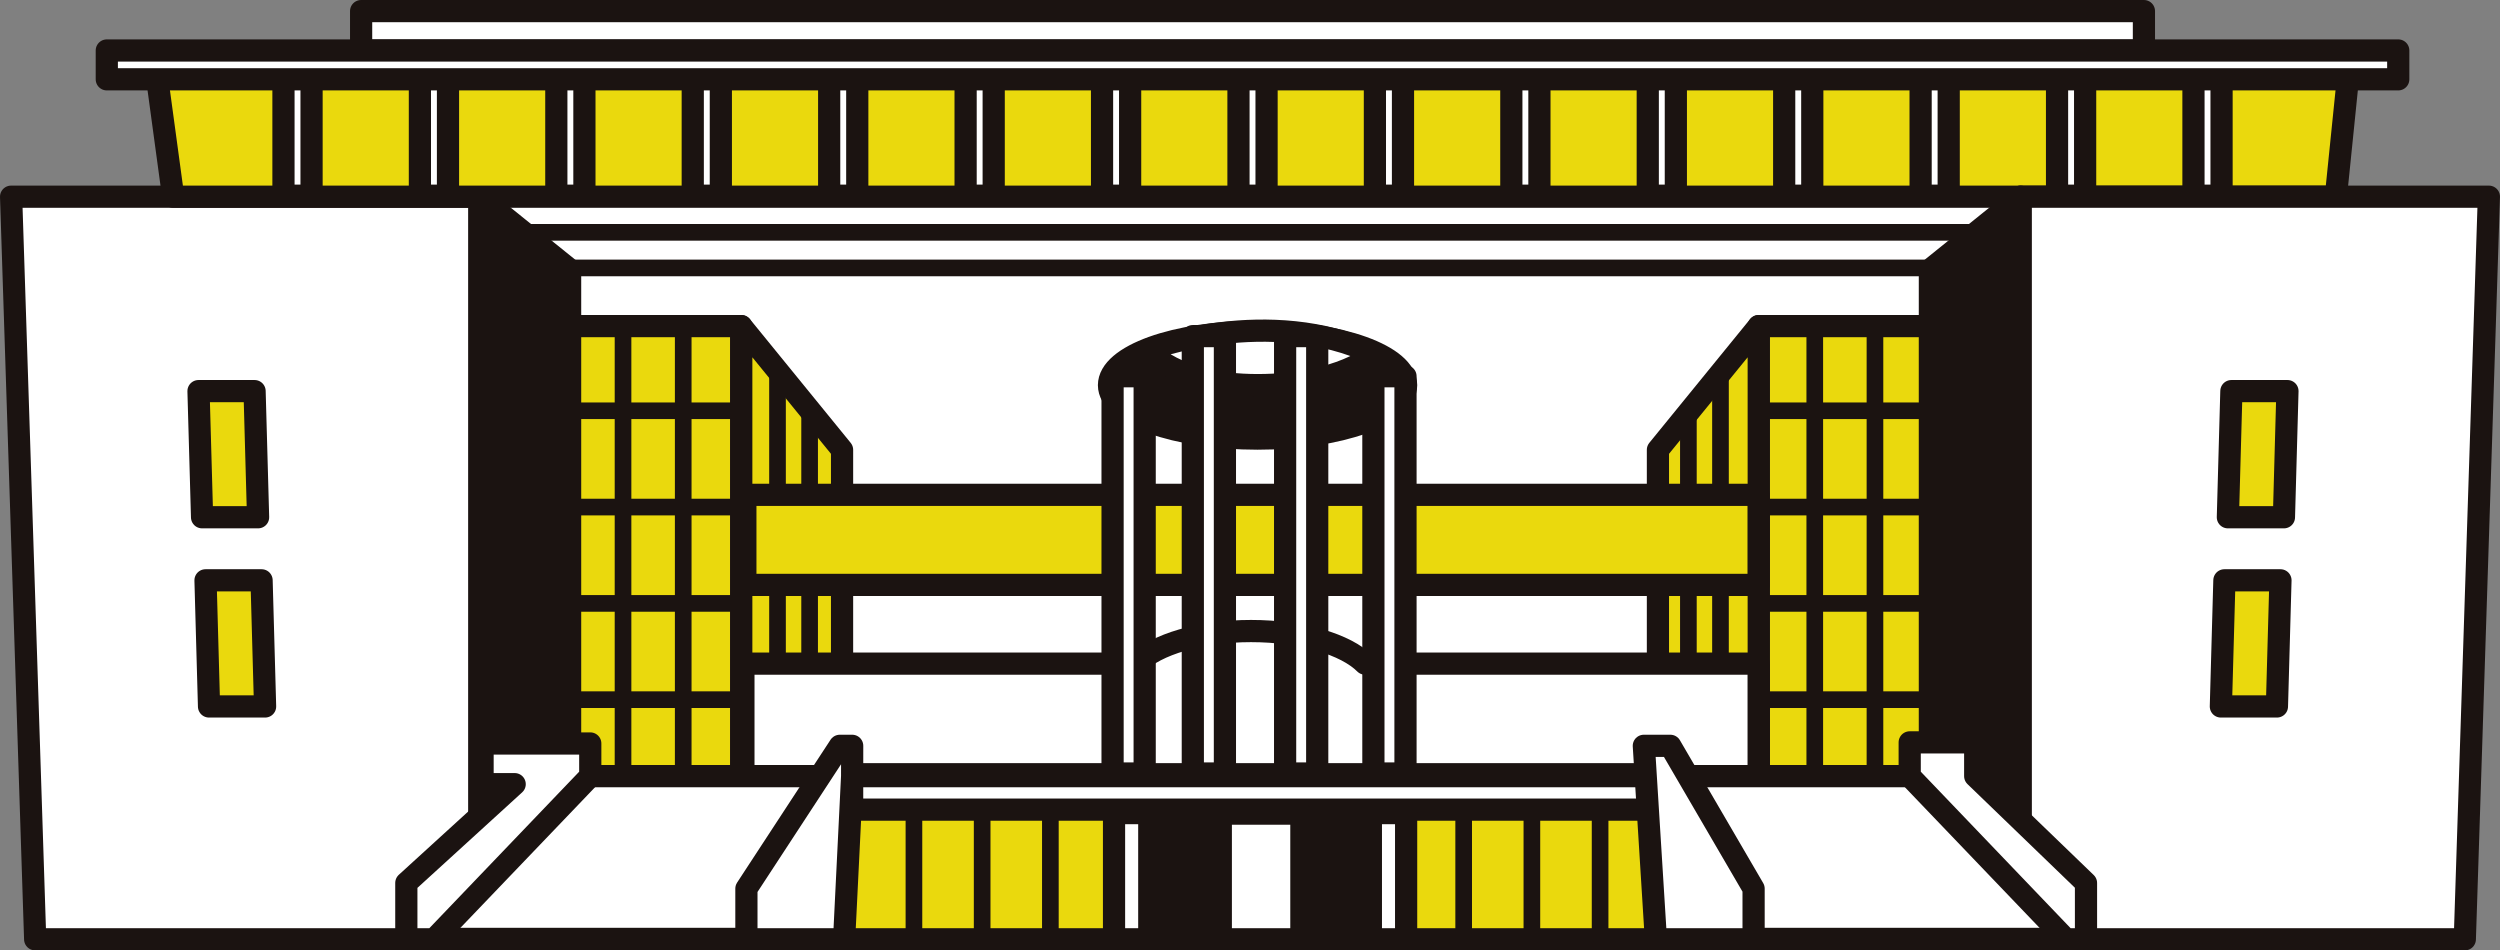
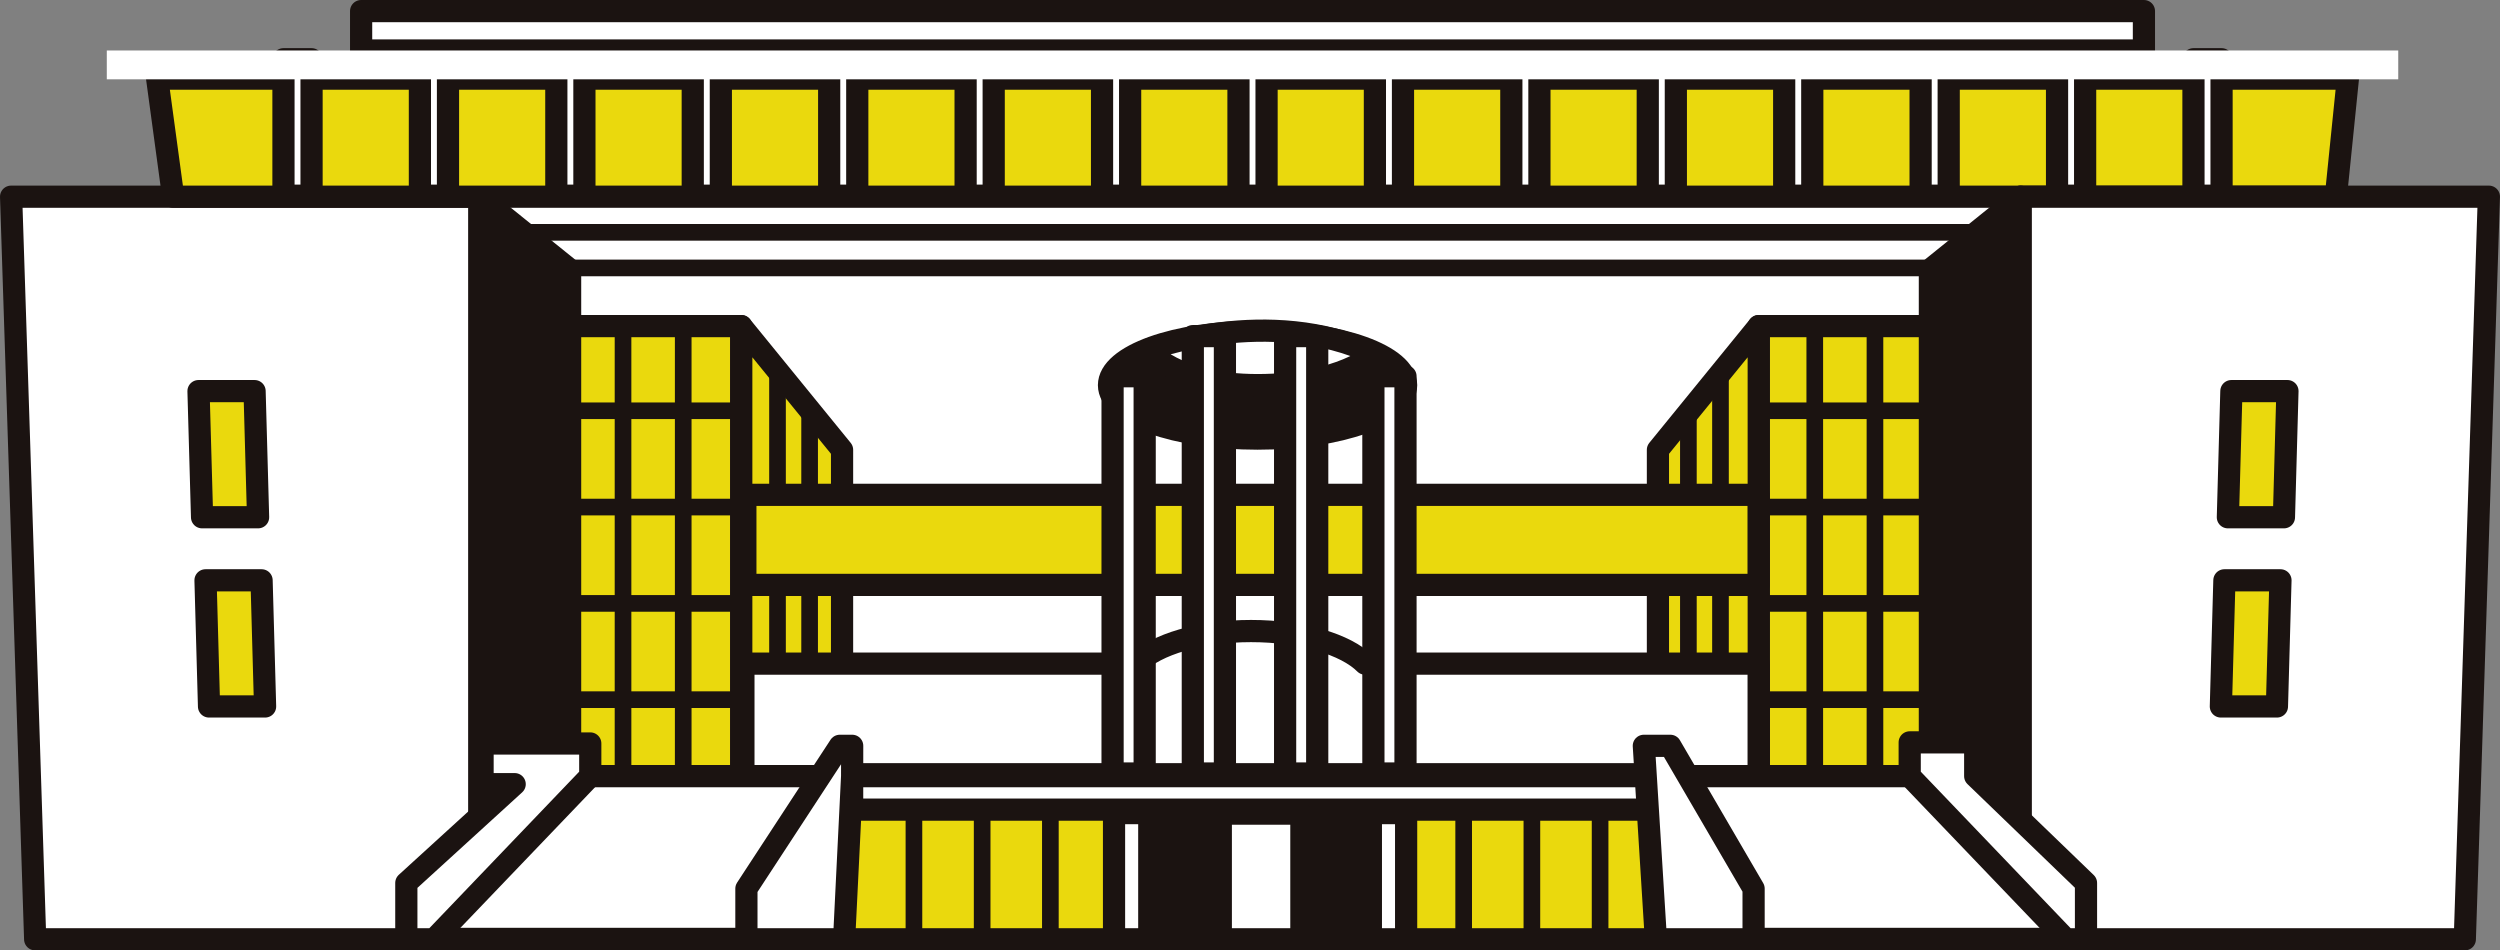
<svg xmlns="http://www.w3.org/2000/svg" width="225.174" height="85.6" viewBox="0 0 225.174 85.6">
  <rect x="0" y="0" width="225.174" height="85.6" fill="#808080" stroke="none" />
  <defs>
    <clipPath id="clip-path">
      <rect id="長方形_1038" data-name="長方形 1038" width="225.174" height="85.6" transform="translate(0 0)" fill="none" />
    </clipPath>
  </defs>
  <g id="グループ_236" data-name="グループ 236" transform="translate(0 0)">
    <path id="パス_6118" data-name="パス 6118" d="M32.262,13.65V72.922h155.77V13.289Z" fill="#fff" />
    <path id="パス_6119" data-name="パス 6119" d="M32.262,13.65V72.922h155.77V13.289Z" fill="none" stroke="#1b1311" stroke-linecap="round" stroke-linejoin="round" stroke-width="2" />
    <path id="パス_6120" data-name="パス 6120" d="M43.185,84.6H3.168L1,17.717H43.185Z" fill="#fff" />
    <g id="グループ_225" data-name="グループ 225">
      <g id="グループ_224" data-name="グループ 224" clip-path="url(#clip-path)">
        <path id="パス_6121" data-name="パス 6121" d="M43.185,84.6H3.168L1,17.717H43.185Z" fill="none" stroke="#1b1311" stroke-linecap="round" stroke-linejoin="round" stroke-width="2" />
      </g>
    </g>
    <path id="パス_6122" data-name="パス 6122" d="M51.35,84.6H43.185V17.717L51.35,24.3Z" fill="#1b1311" />
    <g id="グループ_227" data-name="グループ 227">
      <g id="グループ_226" data-name="グループ 226" clip-path="url(#clip-path)">
        <path id="パス_6123" data-name="パス 6123" d="M51.35,84.6H43.185V17.717L51.35,24.3Z" fill="none" stroke="#1b1311" stroke-linecap="round" stroke-linejoin="round" stroke-width="2" />
      </g>
    </g>
    <path id="パス_6124" data-name="パス 6124" d="M210.389,17.717H15.6L14.155,7.08H211.473Z" fill="#ead90d" />
    <path id="パス_6125" data-name="パス 6125" d="M210.389,17.717H15.6L14.155,7.08H211.473Z" fill="none" stroke="#1b1311" stroke-linecap="round" stroke-linejoin="round" stroke-width="2" />
    <rect id="長方形_1040" data-name="長方形 1040" width="2.53" height="12.288" transform="translate(25.532 5.337)" fill="#fff" />
    <rect id="長方形_1041" data-name="長方形 1041" width="2.53" height="12.288" transform="translate(25.532 5.337)" fill="none" stroke="#1b1311" stroke-linecap="round" stroke-linejoin="round" stroke-width="2" />
    <rect id="長方形_1042" data-name="長方形 1042" width="2.53" height="12.288" transform="translate(37.82 5.337)" fill="#fff" />
    <rect id="長方形_1043" data-name="長方形 1043" width="2.53" height="12.288" transform="translate(37.82 5.337)" fill="none" stroke="#1b1311" stroke-linecap="round" stroke-linejoin="round" stroke-width="2" />
    <rect id="長方形_1044" data-name="長方形 1044" width="2.53" height="12.288" transform="translate(50.108 5.337)" fill="#fff" />
    <rect id="長方形_1045" data-name="長方形 1045" width="2.53" height="12.288" transform="translate(50.108 5.337)" fill="none" stroke="#1b1311" stroke-linecap="round" stroke-linejoin="round" stroke-width="2" />
    <rect id="長方形_1046" data-name="長方形 1046" width="2.53" height="12.288" transform="translate(62.396 5.337)" fill="#fff" />
    <rect id="長方形_1047" data-name="長方形 1047" width="2.53" height="12.288" transform="translate(62.396 5.337)" fill="none" stroke="#1b1311" stroke-linecap="round" stroke-linejoin="round" stroke-width="2" />
    <rect id="長方形_1048" data-name="長方形 1048" width="2.53" height="12.288" transform="translate(74.684 5.337)" fill="#fff" />
    <rect id="長方形_1049" data-name="長方形 1049" width="2.53" height="12.288" transform="translate(74.684 5.337)" fill="none" stroke="#1b1311" stroke-linecap="round" stroke-linejoin="round" stroke-width="2" />
    <rect id="長方形_1050" data-name="長方形 1050" width="2.53" height="12.288" transform="translate(86.972 5.337)" fill="#fff" />
    <rect id="長方形_1051" data-name="長方形 1051" width="2.53" height="12.288" transform="translate(86.972 5.337)" fill="none" stroke="#1b1311" stroke-linecap="round" stroke-linejoin="round" stroke-width="2" />
    <rect id="長方形_1052" data-name="長方形 1052" width="2.53" height="12.288" transform="translate(99.261 5.337)" fill="#fff" />
    <rect id="長方形_1053" data-name="長方形 1053" width="2.53" height="12.288" transform="translate(99.261 5.337)" fill="none" stroke="#1b1311" stroke-linecap="round" stroke-linejoin="round" stroke-width="2" />
    <rect id="長方形_1054" data-name="長方形 1054" width="2.53" height="12.288" transform="translate(111.549 5.337)" fill="#fff" />
    <rect id="長方形_1055" data-name="長方形 1055" width="2.53" height="12.288" transform="translate(111.549 5.337)" fill="none" stroke="#1b1311" stroke-linecap="round" stroke-linejoin="round" stroke-width="2" />
    <rect id="長方形_1056" data-name="長方形 1056" width="2.53" height="12.288" transform="translate(123.837 5.337)" fill="#fff" />
    <rect id="長方形_1057" data-name="長方形 1057" width="2.53" height="12.288" transform="translate(123.837 5.337)" fill="none" stroke="#1b1311" stroke-linecap="round" stroke-linejoin="round" stroke-width="2" />
    <rect id="長方形_1058" data-name="長方形 1058" width="2.53" height="12.288" transform="translate(136.125 5.337)" fill="#fff" />
    <rect id="長方形_1059" data-name="長方形 1059" width="2.53" height="12.288" transform="translate(136.125 5.337)" fill="none" stroke="#1b1311" stroke-linecap="round" stroke-linejoin="round" stroke-width="2" />
    <rect id="長方形_1060" data-name="長方形 1060" width="2.53" height="12.288" transform="translate(148.413 5.337)" fill="#fff" />
    <rect id="長方形_1061" data-name="長方形 1061" width="2.53" height="12.288" transform="translate(148.413 5.337)" fill="none" stroke="#1b1311" stroke-linecap="round" stroke-linejoin="round" stroke-width="2" />
    <rect id="長方形_1062" data-name="長方形 1062" width="2.53" height="12.288" transform="translate(160.701 5.337)" fill="#fff" />
    <rect id="長方形_1063" data-name="長方形 1063" width="2.53" height="12.288" transform="translate(160.701 5.337)" fill="none" stroke="#1b1311" stroke-linecap="round" stroke-linejoin="round" stroke-width="2" />
    <rect id="長方形_1064" data-name="長方形 1064" width="2.53" height="12.288" transform="translate(172.989 5.337)" fill="#fff" />
    <rect id="長方形_1065" data-name="長方形 1065" width="2.53" height="12.288" transform="translate(172.989 5.337)" fill="none" stroke="#1b1311" stroke-linecap="round" stroke-linejoin="round" stroke-width="2" />
    <rect id="長方形_1066" data-name="長方形 1066" width="2.53" height="12.288" transform="translate(185.277 5.337)" fill="#fff" />
    <rect id="長方形_1067" data-name="長方形 1067" width="2.53" height="12.288" transform="translate(185.277 5.337)" fill="none" stroke="#1b1311" stroke-linecap="round" stroke-linejoin="round" stroke-width="2" />
    <rect id="長方形_1068" data-name="長方形 1068" width="2.53" height="12.288" transform="translate(197.565 5.337)" fill="#fff" />
    <rect id="長方形_1069" data-name="長方形 1069" width="2.53" height="12.288" transform="translate(197.565 5.337)" fill="none" stroke="#1b1311" stroke-linecap="round" stroke-linejoin="round" stroke-width="2" />
    <rect id="長方形_1070" data-name="長方形 1070" width="160.576" height="3.547" transform="translate(32.526 1)" fill="#fff" />
    <g id="グループ_229" data-name="グループ 229">
      <g id="グループ_228" data-name="グループ 228" clip-path="url(#clip-path)">
        <rect id="長方形_1071" data-name="長方形 1071" width="160.576" height="3.547" transform="translate(32.526 1)" fill="none" stroke="#1b1311" stroke-linecap="round" stroke-linejoin="round" stroke-width="2" />
      </g>
    </g>
    <rect id="長方形_1073" data-name="長方形 1073" width="15.415" height="40.535" transform="translate(51.35 29.371)" fill="#ead90d" />
    <rect id="長方形_1074" data-name="長方形 1074" width="15.415" height="40.535" transform="translate(51.35 29.371)" fill="none" stroke="#1b1311" stroke-linecap="round" stroke-linejoin="round" stroke-width="2" />
    <path id="パス_6126" data-name="パス 6126" d="M66.765,29.371l9.079,11.147V69.906H66.765Z" fill="#ead90d" />
    <path id="パス_6127" data-name="パス 6127" d="M66.765,29.371l9.079,11.147V69.906H66.765Z" fill="none" stroke="#1b1311" stroke-linecap="round" stroke-linejoin="round" stroke-width="2" />
    <line id="線_511" data-name="線 511" y2="25.299" transform="translate(70.03 34.07)" fill="none" stroke="#1b1311" stroke-linecap="round" stroke-linejoin="round" stroke-width="1.5" />
    <line id="線_512" data-name="線 512" y2="25.299" transform="translate(72.922 37.322)" fill="none" stroke="#1b1311" stroke-linecap="round" stroke-linejoin="round" stroke-width="1.5" />
    <path id="パス_6128" data-name="パス 6128" d="M181.988,84.6h40.017l2.168-66.883H181.988Z" fill="#fff" />
    <g id="グループ_231" data-name="グループ 231">
      <g id="グループ_230" data-name="グループ 230" clip-path="url(#clip-path)">
        <path id="パス_6129" data-name="パス 6129" d="M181.988,84.6h40.017l2.168-66.883H181.988Z" fill="none" stroke="#1b1311" stroke-linecap="round" stroke-linejoin="round" stroke-width="2" />
      </g>
    </g>
    <path id="パス_6130" data-name="パス 6130" d="M173.824,84.6h8.165V17.717L173.824,24.3Z" fill="#1b1311" />
    <g id="グループ_233" data-name="グループ 233">
      <g id="グループ_232" data-name="グループ 232" clip-path="url(#clip-path)">
        <path id="パス_6131" data-name="パス 6131" d="M173.824,84.6h8.165V17.717L173.824,24.3Z" fill="none" stroke="#1b1311" stroke-linecap="round" stroke-linejoin="round" stroke-width="2" />
      </g>
    </g>
    <rect id="長方形_1077" data-name="長方形 1077" width="15.415" height="40.535" transform="translate(158.408 29.371)" fill="#ead90d" />
    <rect id="長方形_1078" data-name="長方形 1078" width="15.415" height="40.535" transform="translate(158.408 29.371)" fill="none" stroke="#1b1311" stroke-linecap="round" stroke-linejoin="round" stroke-width="2" />
    <path id="パス_6132" data-name="パス 6132" d="M158.408,29.371l-9.079,11.147V69.906h9.079Z" fill="#ead90d" />
    <path id="パス_6133" data-name="パス 6133" d="M158.408,29.371l-9.079,11.147V69.906h9.079Z" fill="none" stroke="#1b1311" stroke-linecap="round" stroke-linejoin="round" stroke-width="2" />
    <line id="線_513" data-name="線 513" y2="25.299" transform="translate(154.963 34.07)" fill="none" stroke="#1b1311" stroke-linecap="round" stroke-linejoin="round" stroke-width="1.5" />
    <line id="線_514" data-name="線 514" y2="25.299" transform="translate(152.072 37.322)" fill="none" stroke="#1b1311" stroke-linecap="round" stroke-linejoin="round" stroke-width="1.5" />
    <rect id="長方形_1079" data-name="長方形 1079" width="91.262" height="8.107" transform="translate(67.134 44.572)" fill="#ead90d" />
    <rect id="長方形_1080" data-name="長方形 1080" width="91.262" height="8.107" transform="translate(67.134 44.572)" fill="none" stroke="#1b1311" stroke-linecap="round" stroke-linejoin="round" stroke-width="2" />
    <g id="グループ_235" data-name="グループ 235">
      <g id="グループ_234" data-name="グループ 234" clip-path="url(#clip-path)">
        <path id="パス_6134" data-name="パス 6134" d="M122.953,59.772c-1.726-1.726-5.676-2.934-10.275-2.934s-8.55,1.208-10.276,2.934H66.959V73.453H158.4V59.772Z" fill="#fff" />
        <path id="パス_6135" data-name="パス 6135" d="M122.953,59.772c-1.726-1.726-5.676-2.934-10.275-2.934s-8.55,1.208-10.276,2.934H66.959V73.453H158.4V59.772Z" fill="none" stroke="#1b1311" stroke-linecap="round" stroke-linejoin="round" stroke-width="2" />
        <path id="パス_6136" data-name="パス 6136" d="M126.649,34.691c0,2.658-5.991,4.814-13.381,4.814s-13.382-2.156-13.382-4.814,5.991-4.814,13.382-4.814,13.381,2.156,13.381,4.814" fill="#1b1311" />
        <path id="パス_6137" data-name="パス 6137" d="M126.649,34.691c0,2.658-5.991,4.814-13.381,4.814s-13.382-2.156-13.382-4.814,5.991-4.814,13.382-4.814S126.649,32.033,126.649,34.691Z" fill="none" stroke="#1b1311" stroke-linecap="round" stroke-linejoin="round" stroke-width="2" />
        <path id="パス_6138" data-name="パス 6138" d="M149.431,84.6H75.668l1.084-14.864h71.595Z" fill="#ead90d" />
        <path id="パス_6139" data-name="パス 6139" d="M149.431,84.6H75.668l1.084-14.864h71.595Z" fill="none" stroke="#1b1311" stroke-linecap="round" stroke-linejoin="round" stroke-width="2" />
        <rect id="長方形_1081" data-name="長方形 1081" width="71.886" height="3.016" transform="translate(76.752 69.906)" fill="#fff" />
        <rect id="長方形_1082" data-name="長方形 1082" width="71.886" height="3.016" transform="translate(76.752 69.906)" fill="none" stroke="#1b1311" stroke-linecap="round" stroke-linejoin="round" stroke-width="2" />
        <rect id="長方形_1083" data-name="長方形 1083" width="20.412" height="11.462" transform="translate(103.154 73.138)" fill="#1b1311" />
        <rect id="長方形_1084" data-name="長方形 1084" width="20.412" height="11.462" transform="translate(103.154 73.138)" fill="none" stroke="#1b1311" stroke-linecap="round" stroke-linejoin="round" stroke-width="2" />
        <rect id="長方形_1085" data-name="長方形 1085" width="3.175" height="11.363" transform="translate(100.34 73.237)" fill="#fff" />
        <rect id="長方形_1086" data-name="長方形 1086" width="3.175" height="11.363" transform="translate(100.34 73.237)" fill="none" stroke="#1b1311" stroke-linecap="round" stroke-linejoin="round" stroke-width="2" />
        <rect id="長方形_1087" data-name="長方形 1087" width="3.175" height="11.363" transform="translate(123.474 73.237)" fill="#fff" />
        <rect id="長方形_1088" data-name="長方形 1088" width="3.175" height="11.363" transform="translate(123.474 73.237)" fill="none" stroke="#1b1311" stroke-linecap="round" stroke-linejoin="round" stroke-width="2" />
        <rect id="長方形_1089" data-name="長方形 1089" width="7.258" height="11.317" transform="translate(109.957 73.283)" fill="#fff" />
        <rect id="長方形_1090" data-name="長方形 1090" width="7.258" height="11.317" transform="translate(109.957 73.283)" fill="none" stroke="#1b1311" stroke-linecap="round" stroke-linejoin="round" stroke-width="2" />
        <path id="パス_6140" data-name="パス 6140" d="M123.808,31.888s-3.057,2.8-10.541,2.8-9.894-3.184-9.894-3.184,10.93-4.124,20.435.38" fill="#fff" />
        <path id="パス_6141" data-name="パス 6141" d="M123.808,31.888s-3.057,2.8-10.541,2.8-9.894-3.184-9.894-3.184S114.3,27.384,123.808,31.888Z" fill="none" stroke="#1b1311" stroke-linecap="round" stroke-linejoin="round" stroke-width="2" />
        <path id="パス_6142" data-name="パス 6142" d="M76.752,69.906H51.35L37.059,84.564H68.134Z" fill="#fff" />
        <path id="パス_6143" data-name="パス 6143" d="M76.752,69.906H51.35L37.059,84.564H68.134Z" fill="none" stroke="#1b1311" stroke-linecap="round" stroke-linejoin="round" stroke-width="2" />
        <path id="パス_6144" data-name="パス 6144" d="M76.752,69.906,76.029,84.6h-8.8V80.04l8.415-12.864h1.111Z" fill="#fff" />
        <path id="パス_6145" data-name="パス 6145" d="M76.752,69.906,76.029,84.6h-8.8V80.04l8.415-12.864h1.111Z" fill="none" stroke="#1b1311" stroke-linecap="round" stroke-linejoin="round" stroke-width="2" />
        <path id="パス_6146" data-name="パス 6146" d="M148.422,69.906h25.4l14.291,14.658H157.04Z" fill="#fff" />
        <path id="パス_6147" data-name="パス 6147" d="M148.422,69.906h25.4l14.291,14.658H157.04Z" fill="none" stroke="#1b1311" stroke-linecap="round" stroke-linejoin="round" stroke-width="2" />
        <path id="パス_6148" data-name="パス 6148" d="M149.145,84.6h8.8V80.04l-7.5-12.864H148.06Z" fill="#fff" />
        <path id="パス_6149" data-name="パス 6149" d="M149.145,84.6h8.8V80.04l-7.5-12.864H148.06Z" fill="none" stroke="#1b1311" stroke-linecap="round" stroke-linejoin="round" stroke-width="2" />
        <path id="パス_6150" data-name="パス 6150" d="M177.906,69.906v-3.04h-5.9v3.043L186.071,84.6h1.814V79.533Z" fill="#fff" />
        <path id="パス_6151" data-name="パス 6151" d="M177.906,69.906v-3.04h-5.9v3.043L186.071,84.6h1.814V79.533Z" fill="none" stroke="#1b1311" stroke-linecap="round" stroke-linejoin="round" stroke-width="2" />
        <rect id="長方形_1091" data-name="長方形 1091" width="206.39" height="2.597" transform="translate(9.619 4.547)" fill="#fff" />
-         <rect id="長方形_1092" data-name="長方形 1092" width="206.39" height="2.597" transform="translate(9.619 4.547)" fill="none" stroke="#1b1311" stroke-linecap="round" stroke-linejoin="round" stroke-width="2" />
        <path id="パス_6152" data-name="パス 6152" d="M53.165,66.964h-9.7v3.665h2.891l-9.758,8.9V84.6h2.5L53.165,69.909V66.964Z" fill="#fff" />
        <path id="パス_6153" data-name="パス 6153" d="M53.165,66.964h-9.7v3.665h2.891l-9.758,8.9V84.6h2.5L53.165,69.909V66.964Z" fill="none" stroke="#1b1311" stroke-linecap="round" stroke-linejoin="round" stroke-width="2" />
        <line id="線_515" data-name="線 515" x2="130.517" transform="translate(47.674 20.927)" fill="none" stroke="#1b1311" stroke-linecap="round" stroke-linejoin="round" stroke-width="1.5" />
        <rect id="長方形_1093" data-name="長方形 1093" width="2.891" height="35.78" transform="translate(100.209 33.889)" fill="#fff" />
        <rect id="長方形_1094" data-name="長方形 1094" width="2.891" height="35.78" transform="translate(100.209 33.889)" fill="none" stroke="#1b1311" stroke-linecap="round" stroke-linejoin="round" stroke-width="2" />
        <rect id="長方形_1095" data-name="長方形 1095" width="2.891" height="39.394" transform="translate(107.437 30.275)" fill="#fff" />
        <rect id="長方形_1096" data-name="長方形 1096" width="2.891" height="39.394" transform="translate(107.437 30.275)" fill="none" stroke="#1b1311" stroke-linecap="round" stroke-linejoin="round" stroke-width="2" />
        <rect id="長方形_1097" data-name="長方形 1097" width="2.891" height="39.394" transform="translate(115.75 30.275)" fill="#fff" />
        <rect id="長方形_1098" data-name="長方形 1098" width="2.891" height="39.394" transform="translate(115.75 30.275)" fill="none" stroke="#1b1311" stroke-linecap="round" stroke-linejoin="round" stroke-width="2" />
        <rect id="長方形_1099" data-name="長方形 1099" width="2.891" height="35.78" transform="translate(123.701 33.889)" fill="#fff" />
        <rect id="長方形_1100" data-name="長方形 1100" width="2.891" height="35.78" transform="translate(123.701 33.889)" fill="none" stroke="#1b1311" stroke-linecap="round" stroke-linejoin="round" stroke-width="2" />
        <path id="パス_6154" data-name="パス 6154" d="M23.245,46.589H18.2L17.88,35.228h5.049Z" fill="#ead90d" />
        <path id="パス_6155" data-name="パス 6155" d="M23.245,46.589H18.2L17.88,35.228h5.049Z" fill="none" stroke="#1b1311" stroke-linecap="round" stroke-linejoin="round" stroke-width="2" />
        <path id="パス_6156" data-name="パス 6156" d="M23.876,63.631H18.827L18.511,52.27H23.56Z" fill="#ead90d" />
        <path id="パス_6157" data-name="パス 6157" d="M23.876,63.631H18.827L18.511,52.27H23.56Z" fill="none" stroke="#1b1311" stroke-linecap="round" stroke-linejoin="round" stroke-width="2" />
        <path id="パス_6158" data-name="パス 6158" d="M200.664,46.589h5.049l.316-11.361H200.98Z" fill="#ead90d" />
        <path id="パス_6159" data-name="パス 6159" d="M200.664,46.589h5.049l.316-11.361H200.98Z" fill="none" stroke="#1b1311" stroke-linecap="round" stroke-linejoin="round" stroke-width="2" />
        <path id="パス_6160" data-name="パス 6160" d="M200.033,63.631h5.049L205.4,52.27h-5.049Z" fill="#ead90d" />
        <path id="パス_6161" data-name="パス 6161" d="M200.033,63.631h5.049L205.4,52.27h-5.049Z" fill="none" stroke="#1b1311" stroke-linecap="round" stroke-linejoin="round" stroke-width="2" />
        <line id="線_516" data-name="線 516" x2="14.178" transform="translate(51.899 36.998)" fill="none" stroke="#1b1311" stroke-linecap="round" stroke-linejoin="round" stroke-width="1.5" />
        <line id="線_517" data-name="線 517" x2="14.178" transform="translate(51.899 45.672)" fill="none" stroke="#1b1311" stroke-linecap="round" stroke-linejoin="round" stroke-width="1.5" />
        <line id="線_518" data-name="線 518" x2="14.178" transform="translate(51.899 54.346)" fill="none" stroke="#1b1311" stroke-linecap="round" stroke-linejoin="round" stroke-width="1.5" />
        <line id="線_519" data-name="線 519" x2="14.178" transform="translate(51.899 63.02)" fill="none" stroke="#1b1311" stroke-linecap="round" stroke-linejoin="round" stroke-width="1.5" />
        <line id="線_520" data-name="線 520" y2="39.756" transform="translate(56.116 29.552)" fill="none" stroke="#1b1311" stroke-miterlimit="10" stroke-width="1.5" />
        <line id="線_521" data-name="線 521" y2="39.756" transform="translate(61.537 29.552)" fill="none" stroke="#1b1311" stroke-miterlimit="10" stroke-width="1.5" />
        <line id="線_522" data-name="線 522" x2="14.178" transform="translate(159.24 36.998)" fill="none" stroke="#1b1311" stroke-linecap="round" stroke-linejoin="round" stroke-width="1.5" />
        <line id="線_523" data-name="線 523" x2="14.178" transform="translate(159.24 45.672)" fill="none" stroke="#1b1311" stroke-linecap="round" stroke-linejoin="round" stroke-width="1.5" />
        <line id="線_524" data-name="線 524" x2="14.178" transform="translate(159.24 54.346)" fill="none" stroke="#1b1311" stroke-linecap="round" stroke-linejoin="round" stroke-width="1.5" />
        <line id="線_525" data-name="線 525" x2="14.178" transform="translate(159.24 63.02)" fill="none" stroke="#1b1311" stroke-linecap="round" stroke-linejoin="round" stroke-width="1.5" />
        <line id="線_526" data-name="線 526" y2="39.756" transform="translate(163.456 29.552)" fill="none" stroke="#1b1311" stroke-miterlimit="10" stroke-width="1.5" />
        <line id="線_527" data-name="線 527" y2="39.756" transform="translate(168.877 29.552)" fill="none" stroke="#1b1311" stroke-miterlimit="10" stroke-width="1.5" />
        <line id="線_528" data-name="線 528" y2="11.204" transform="translate(82.318 73.102)" fill="none" stroke="#1b1311" stroke-linecap="round" stroke-linejoin="round" stroke-width="1.5" />
        <line id="線_529" data-name="線 529" y2="11.204" transform="translate(88.462 73.102)" fill="none" stroke="#1b1311" stroke-linecap="round" stroke-linejoin="round" stroke-width="1.5" />
        <line id="線_530" data-name="線 530" y2="11.204" transform="translate(94.606 73.102)" fill="none" stroke="#1b1311" stroke-linecap="round" stroke-linejoin="round" stroke-width="1.5" />
        <line id="線_531" data-name="線 531" y2="11.204" transform="translate(131.832 73.102)" fill="none" stroke="#1b1311" stroke-linecap="round" stroke-linejoin="round" stroke-width="1.5" />
        <line id="線_532" data-name="線 532" y2="11.204" transform="translate(137.976 73.102)" fill="none" stroke="#1b1311" stroke-linecap="round" stroke-linejoin="round" stroke-width="1.5" />
        <line id="線_533" data-name="線 533" y2="11.204" transform="translate(144.12 73.102)" fill="none" stroke="#1b1311" stroke-linecap="round" stroke-linejoin="round" stroke-width="1.5" />
        <line id="線_534" data-name="線 534" x2="122.158" transform="translate(51.417 24.131)" fill="none" stroke="#1b1311" stroke-linecap="round" stroke-linejoin="round" stroke-width="1.5" />
      </g>
    </g>
  </g>
</svg>